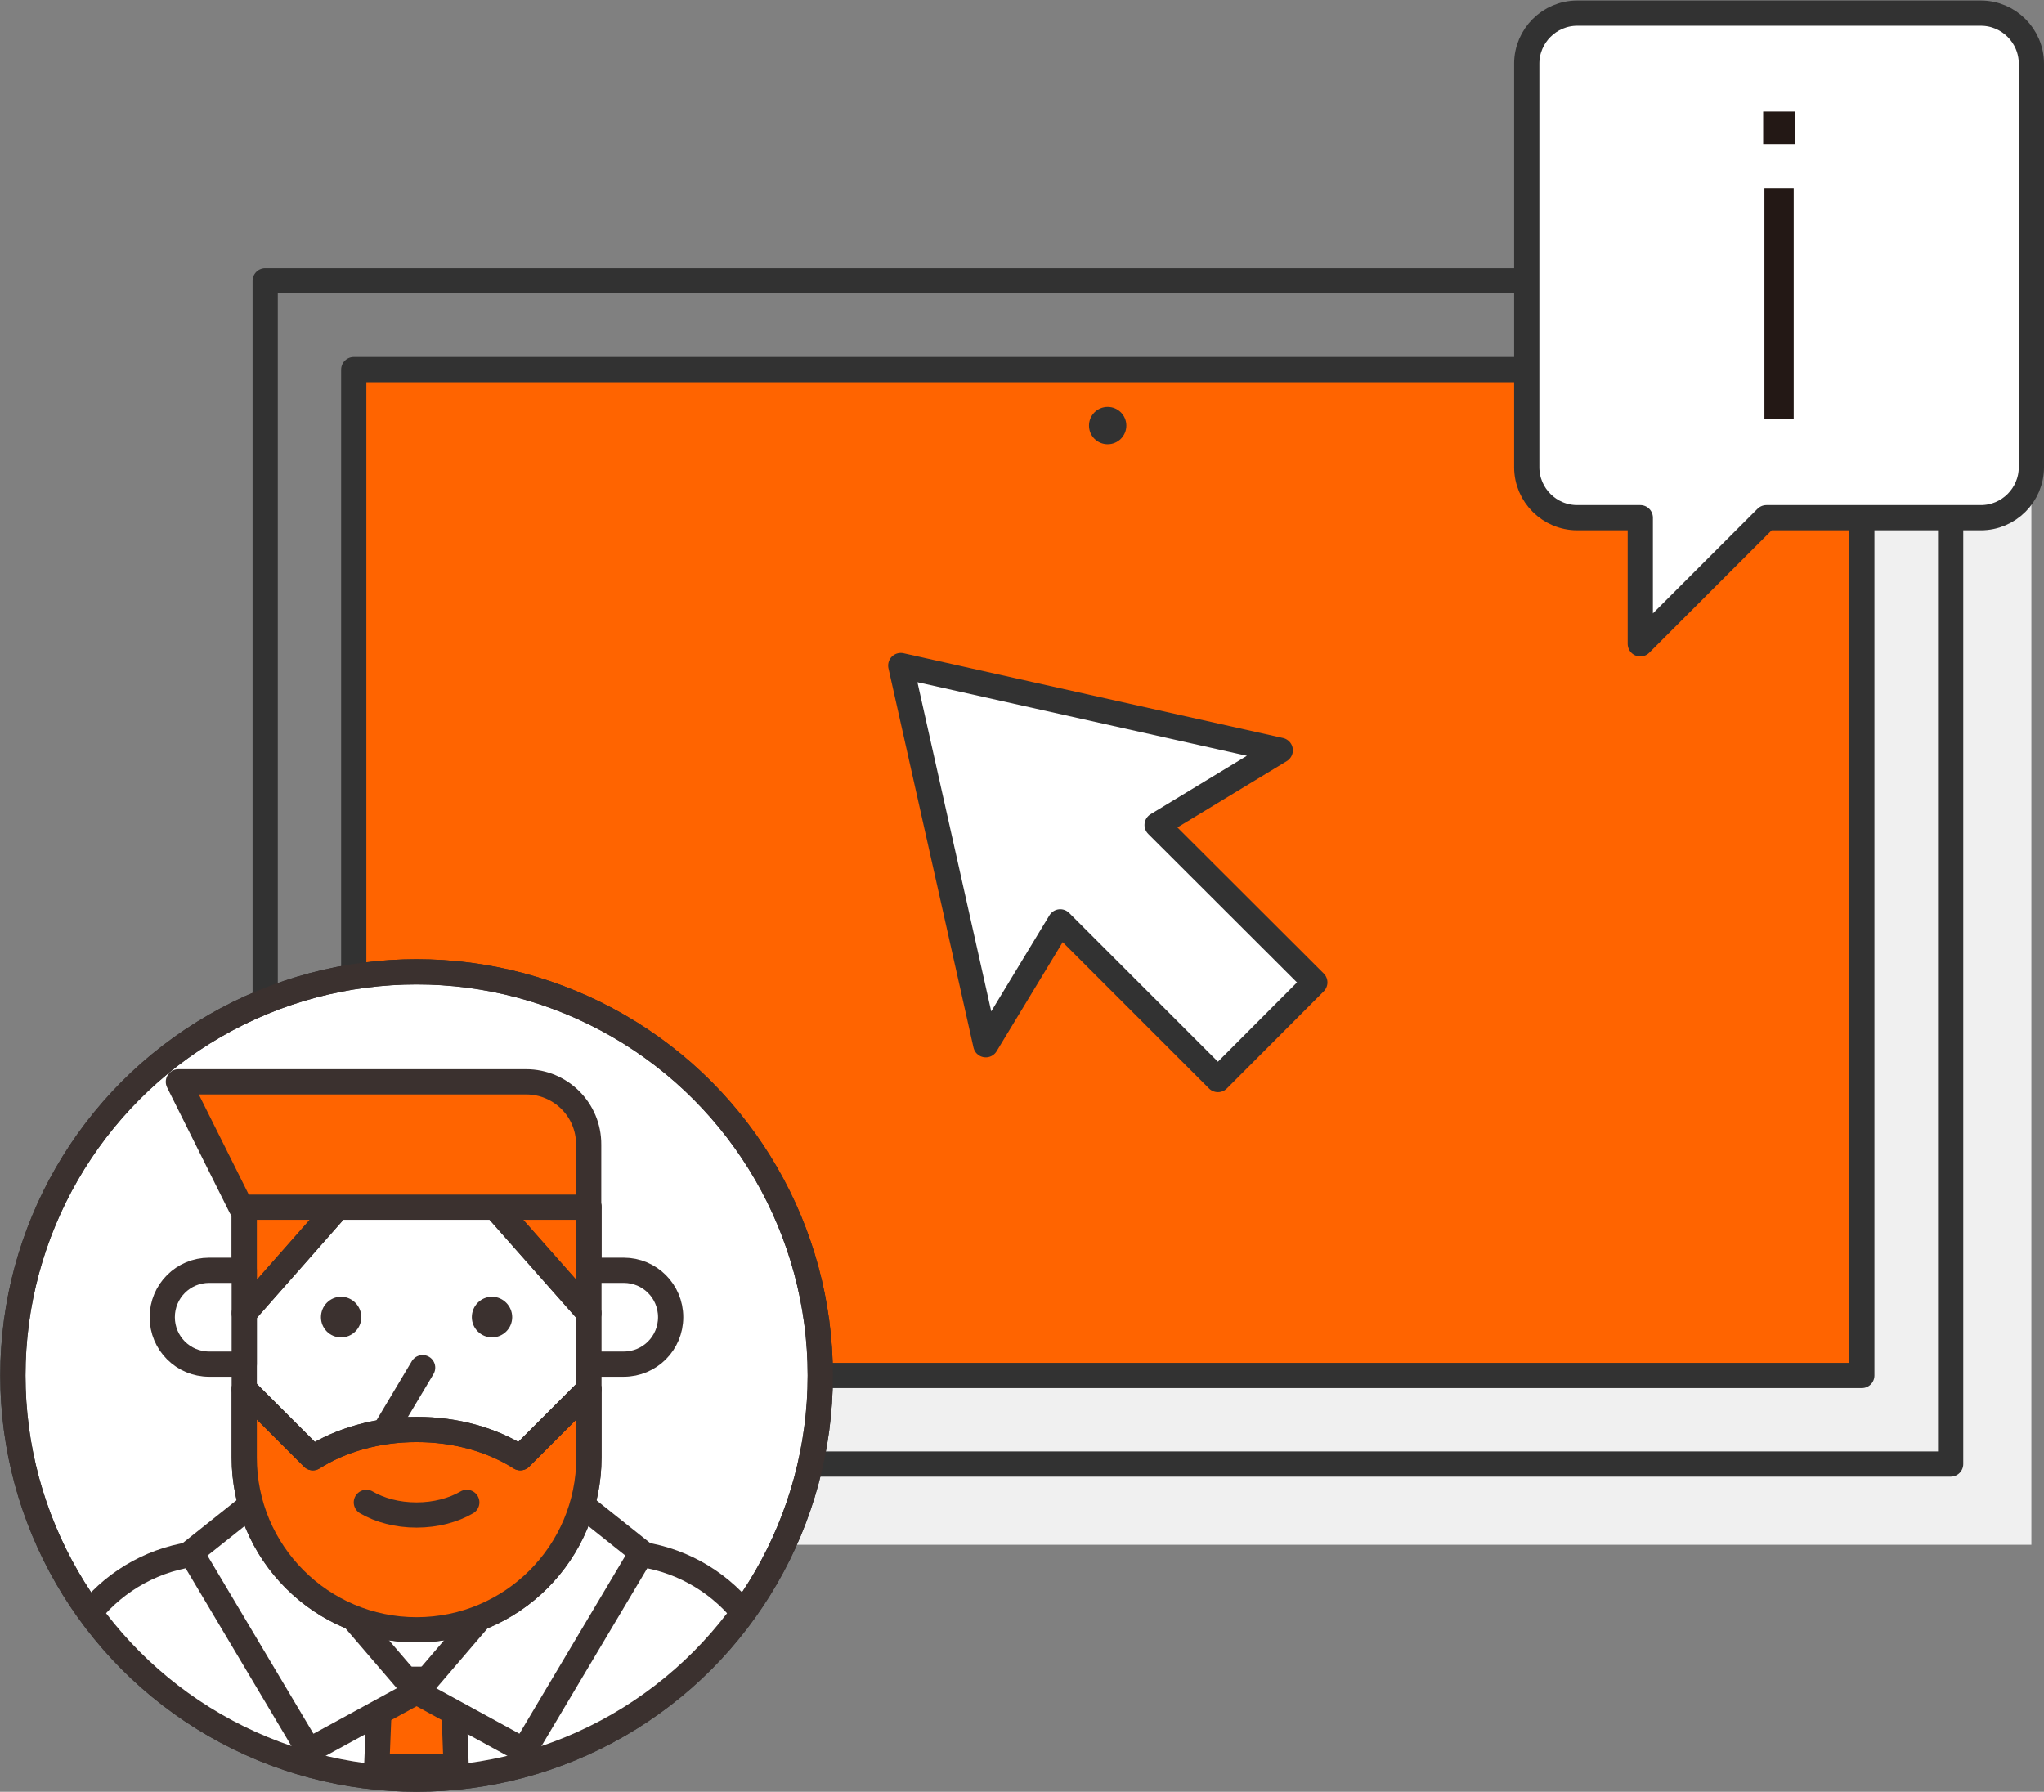
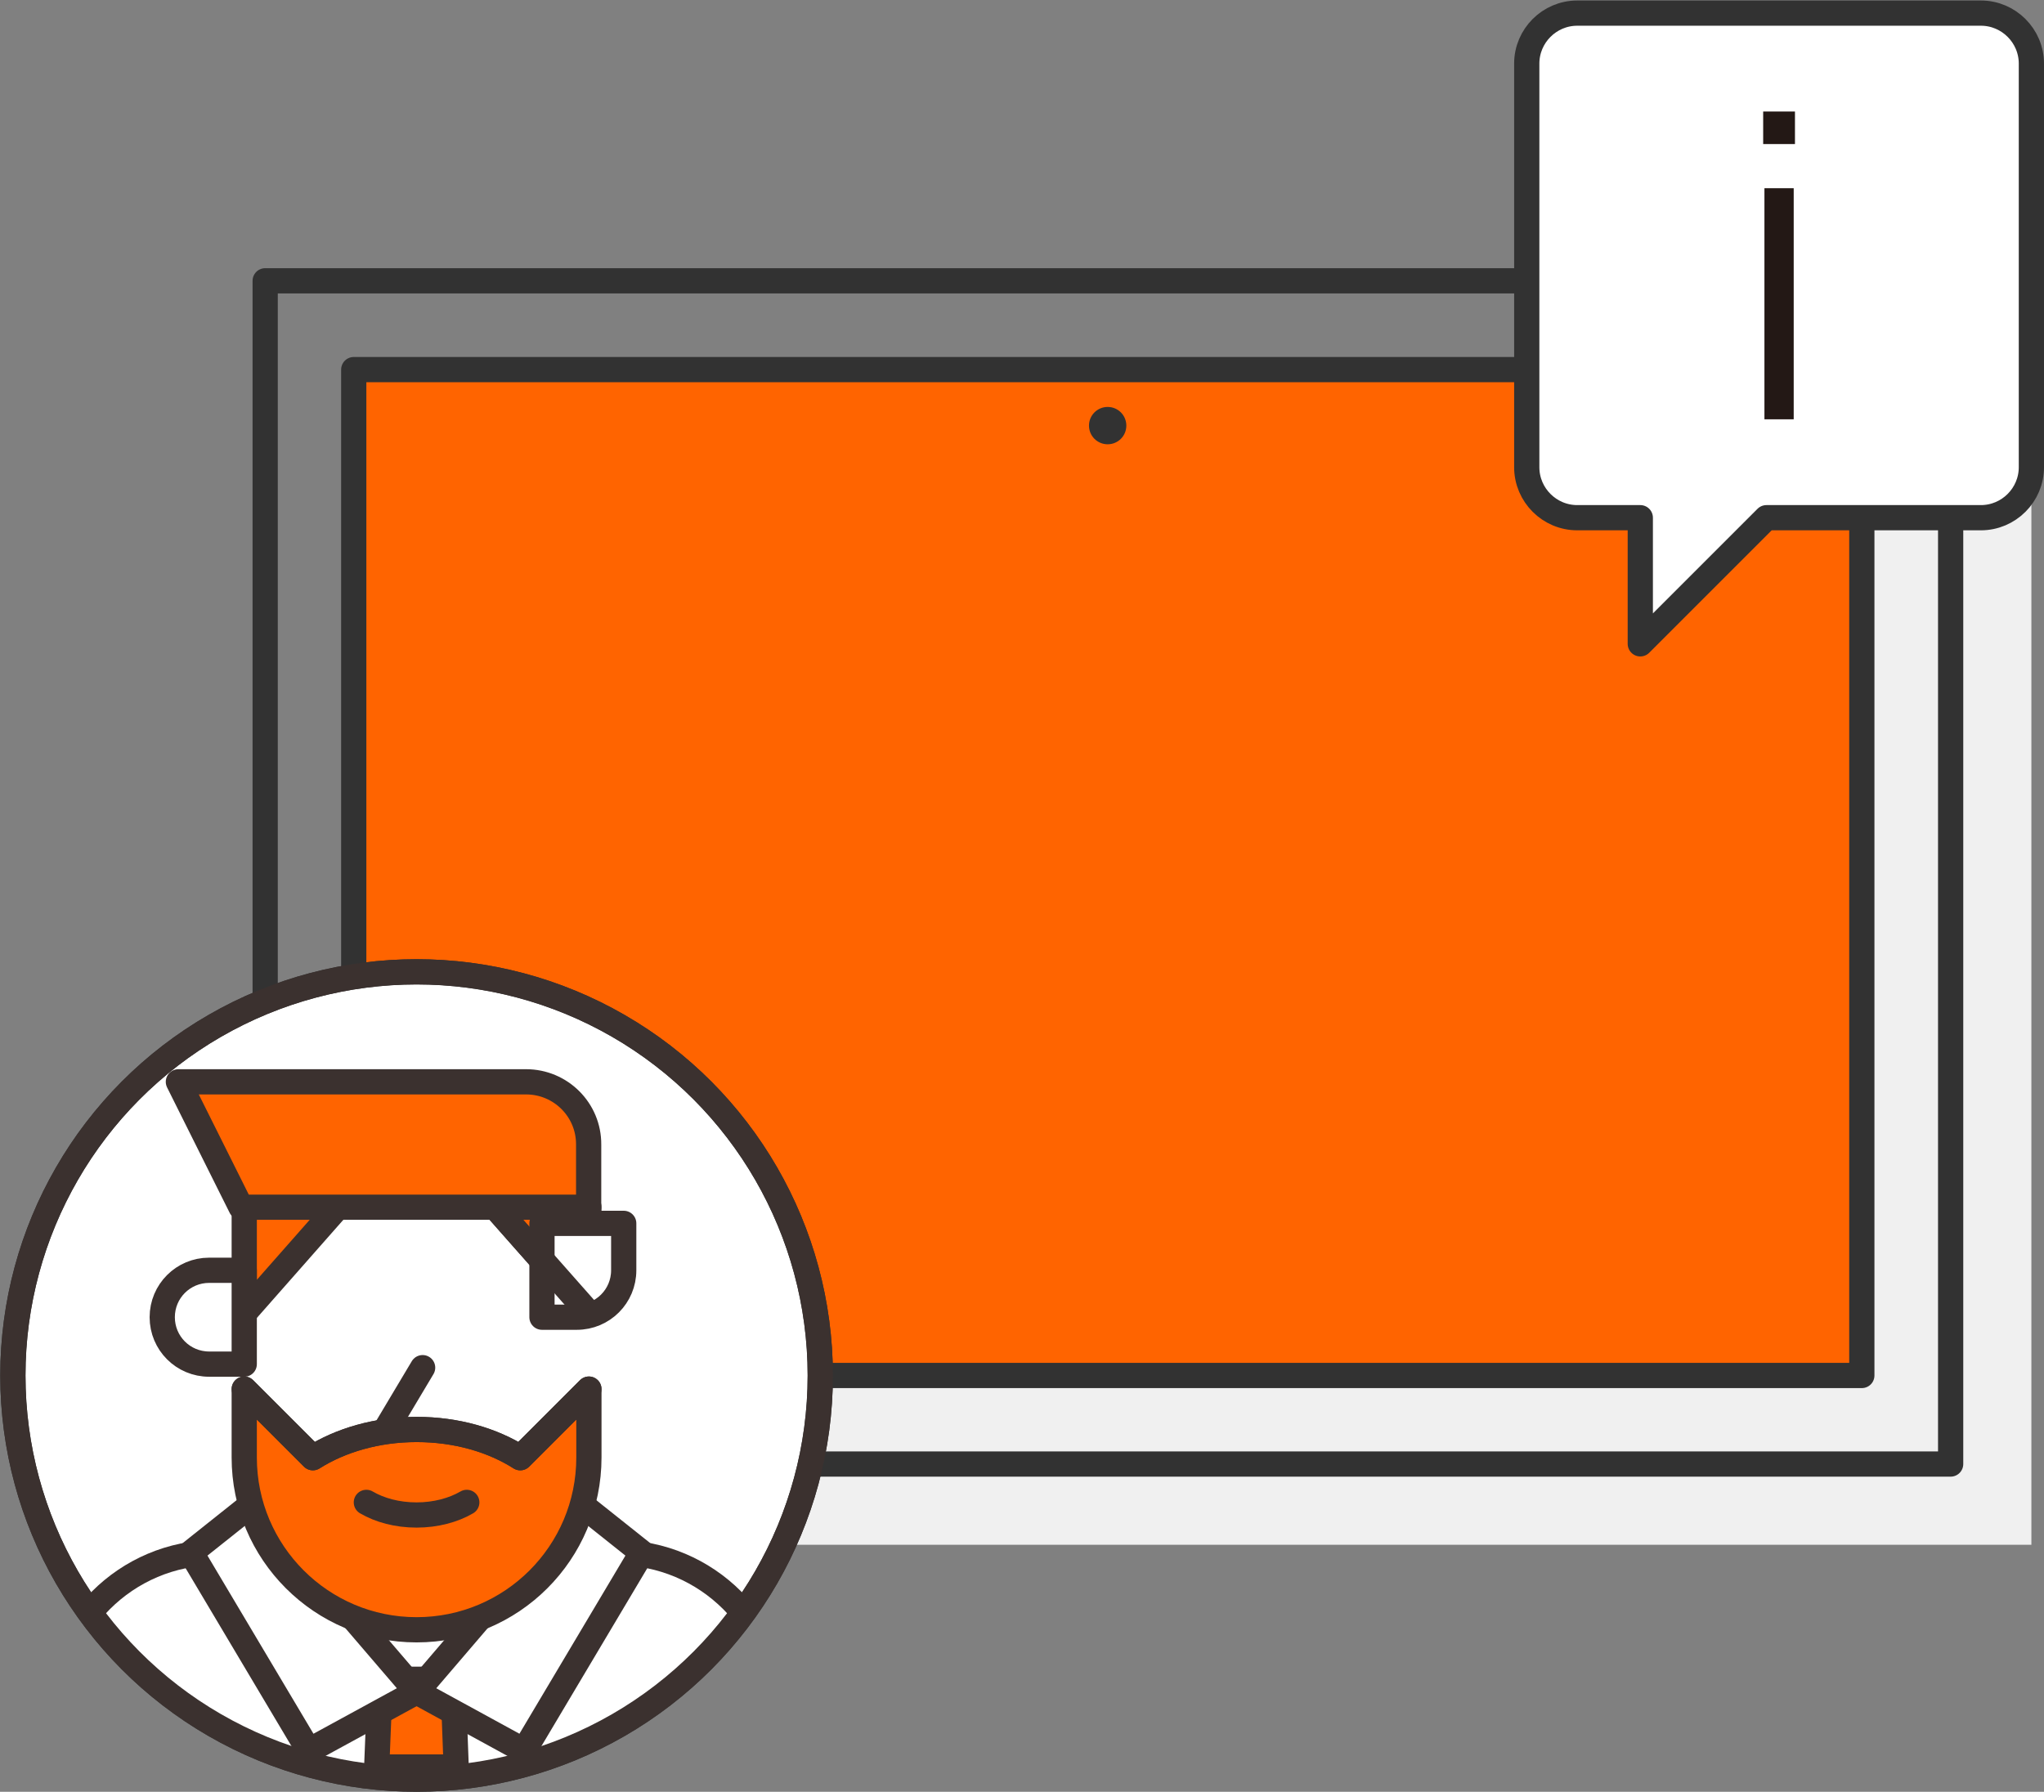
<svg xmlns="http://www.w3.org/2000/svg" xmlns:xlink="http://www.w3.org/1999/xlink" version="1.1" id="레이어_1" x="0px" y="0px" viewBox="0 0 81.01 71.02" style="enable-background:new 0 0 81.01 71.02;" xml:space="preserve">
  <rect x="0" y="0" width="81.01" height="71.02" fill="#808080" stroke="none" />
  <style type="text/css">
	.st0{fill:#F0F0F0;}
	.st1{fill:none;stroke:#323232;stroke-linecap:round;stroke-linejoin:round;stroke-miterlimit:10;}
	.st2{fill:#ff6400;stroke:#323232;stroke-linecap:round;stroke-linejoin:round;stroke-miterlimit:10;}
	.st3{fill:#323232;}
	.st4{fill:#FFFFFF;stroke:#323232;stroke-linecap:round;stroke-linejoin:round;stroke-miterlimit:10;}
	.st5{fill:#231815;}
	.st6{clip-path:url(#SVGID_00000140001877519964658990000003612721136982668179_);}
	.st7{fill:#FFFFFF;stroke:#3B312F;stroke-linecap:round;stroke-linejoin:round;stroke-miterlimit:10;}
	.st8{fill:#ff6400;stroke:#3B312F;stroke-linecap:round;stroke-linejoin:round;stroke-miterlimit:10;}
	.st9{fill:#3B312F;}
	.st10{fill:none;stroke:#3B312F;stroke-linecap:round;stroke-linejoin:round;stroke-miterlimit:10;}
</style>
  <g>
    <g>
      <rect x="13.71" y="14.33" class="st0" width="66.8" height="46.9" />
      <g>
        <rect x="10.51" y="11.13" class="st1" width="66.8" height="46.9" />
        <rect x="14.02" y="14.65" class="st2" width="59.77" height="39.87" />
        <path class="st3" d="M44.64,16.87c0,0.41-0.33,0.74-0.74,0.74c-0.41,0-0.74-0.33-0.74-0.74c0-0.41,0.33-0.74,0.74-0.74     C44.31,16.13,44.64,16.46,44.64,16.87z" />
      </g>
    </g>
-     <polygon class="st4" points="50.74,29.74 35.7,26.38 39.07,41.41 42.02,36.54 48.27,42.79 52.11,38.94 45.86,32.7  " />
    <g>
      <path class="st4" d="M78.51,0.52h-16c-1.1,0-2,0.9-2,2v16c0,1.1,0.9,2,2,2h2.5v5l5-5h8.5c1.1,0,2-0.9,2-2v-16    C80.51,1.42,79.61,0.52,78.51,0.52z" />
      <g>
        <path class="st5" d="M69.88,4.42h1.26v1.29h-1.26V4.42z M69.93,7.46h1.16v9.16h-1.16V7.46z" />
      </g>
    </g>
    <g>
      <circle class="st4" cx="16.51" cy="54.52" r="16" />
      <g>
        <defs>
          <circle id="SVGID_1_" cx="16.51" cy="54.52" r="16" />
        </defs>
        <clipPath id="SVGID_00000099652864218812452480000005769699772380877212_">
          <use xlink:href="#SVGID_1_" style="overflow:visible;" />
        </clipPath>
        <g style="clip-path:url(#SVGID_00000099652864218812452480000005769699772380877212_);">
          <path class="st7" d="M24.45,61.54H8.56C5,61.54,2.11,64.43,2.11,68v12.12h28.8V68C30.91,64.43,28.02,61.54,24.45,61.54z" />
          <g>
            <polygon class="st8" points="17.95,66.56 15.07,66.56 14.93,70.04 18.08,70.04      " />
            <polygon class="st8" points="15.43,70.04 14.54,80.12 18.48,80.12 17.58,70.04      " />
            <polygon class="st7" points="20.77,69.39 16.51,67.06 22.94,59.55 25.44,61.54      " />
            <polygon class="st7" points="12.24,69.39 16.51,67.06 10.07,59.55 7.57,61.54      " />
          </g>
          <g>
-             <path class="st7" d="M9.68,47.84v9.93c0,3.77,3.06,6.83,6.83,6.83s6.83-3.05,6.83-6.83v-9.93H9.68z" />
            <polygon class="st8" points="9.68,47.84 9.68,52.05 13.39,47.84      " />
            <polygon class="st8" points="19.62,47.84 23.34,52.05 23.34,47.84      " />
            <path class="st8" d="M16.51,56.66c-1.58,0-3.02,0.43-4.11,1.12l-2.72-2.72v2.71c0,3.77,3.06,6.83,6.83,6.83       s6.83-3.05,6.83-6.83v-2.71l-2.72,2.72C19.52,57.08,18.09,56.66,16.51,56.66z" />
            <path class="st7" d="M8.29,50.35c-1.03,0-1.86,0.83-1.86,1.86c0,1.03,0.83,1.86,1.86,1.86h1.39v-3.72H8.29z" />
-             <path class="st7" d="M24.72,50.35c1.03,0,1.86,0.83,1.86,1.86c0,1.03-0.83,1.86-1.86,1.86h-1.38v-3.72H24.72z" />
+             <path class="st7" d="M24.72,50.35c0,1.03-0.83,1.86-1.86,1.86h-1.38v-3.72H24.72z" />
            <path class="st7" d="M12.4,56.79" />
            <path class="st7" d="M20.62,56.79" />
            <g>
-               <path class="st9" d="M14.32,52.21c0,0.44-0.36,0.8-0.8,0.8c-0.45,0-0.8-0.36-0.8-0.8c0-0.45,0.36-0.81,0.8-0.81        C13.96,51.4,14.32,51.77,14.32,52.21z" />
-               <path class="st9" d="M20.3,52.21c0,0.44-0.36,0.8-0.8,0.8c-0.44,0-0.8-0.36-0.8-0.8c0-0.45,0.36-0.81,0.8-0.81        C19.94,51.4,20.3,51.77,20.3,52.21z" />
-             </g>
+               </g>
            <path class="st10" d="M23.34,55.06l-2.72,2.72c-1.1-0.7-2.53-1.12-4.11-1.12c-1.58,0-3.02,0.43-4.11,1.12l-2.72-2.72" />
            <path class="st10" d="M14.52,59.55c0.53,0.31,1.22,0.5,1.99,0.5c0.76,0,1.46-0.19,1.99-0.5" />
            <line class="st10" x1="15.27" y1="56.69" x2="16.75" y2="54.21" />
            <line class="st10" x1="19.62" y1="47.84" x2="23.34" y2="52.05" />
-             <line class="st10" x1="13.39" y1="47.84" x2="9.68" y2="52.05" />
            <path class="st8" d="M20.85,42.88H7.07l2.48,4.97h11.3h2.48v-2.48C23.34,43.99,22.22,42.88,20.85,42.88z" />
          </g>
          <path class="st7" d="M25.44,70.69v5.46H17c-1.37,0-2.48,1.11-2.48,2.48v1.49H17h6.45h6.21c0.68,0,1.24-0.56,1.24-1.24v-8.19      H25.44z" />
          <line class="st10" x1="25.44" y1="76.15" x2="27.43" y2="76.15" />
          <g>
            <path class="st7" d="M7.57,70.69v5.46h8.44c1.37,0,2.49,1.11,2.49,2.48v1.49h-2.49H9.56H3.35c-0.68,0-1.24-0.56-1.24-1.24       v-8.19H7.57z" />
            <line class="st10" x1="7.57" y1="76.15" x2="5.58" y2="76.15" />
          </g>
          <line class="st10" x1="25.44" y1="70.69" x2="25.44" y2="68.7" />
          <line class="st10" x1="7.57" y1="70.69" x2="7.57" y2="68.7" />
        </g>
      </g>
      <circle class="st10" cx="16.51" cy="54.52" r="16" />
    </g>
  </g>
</svg>